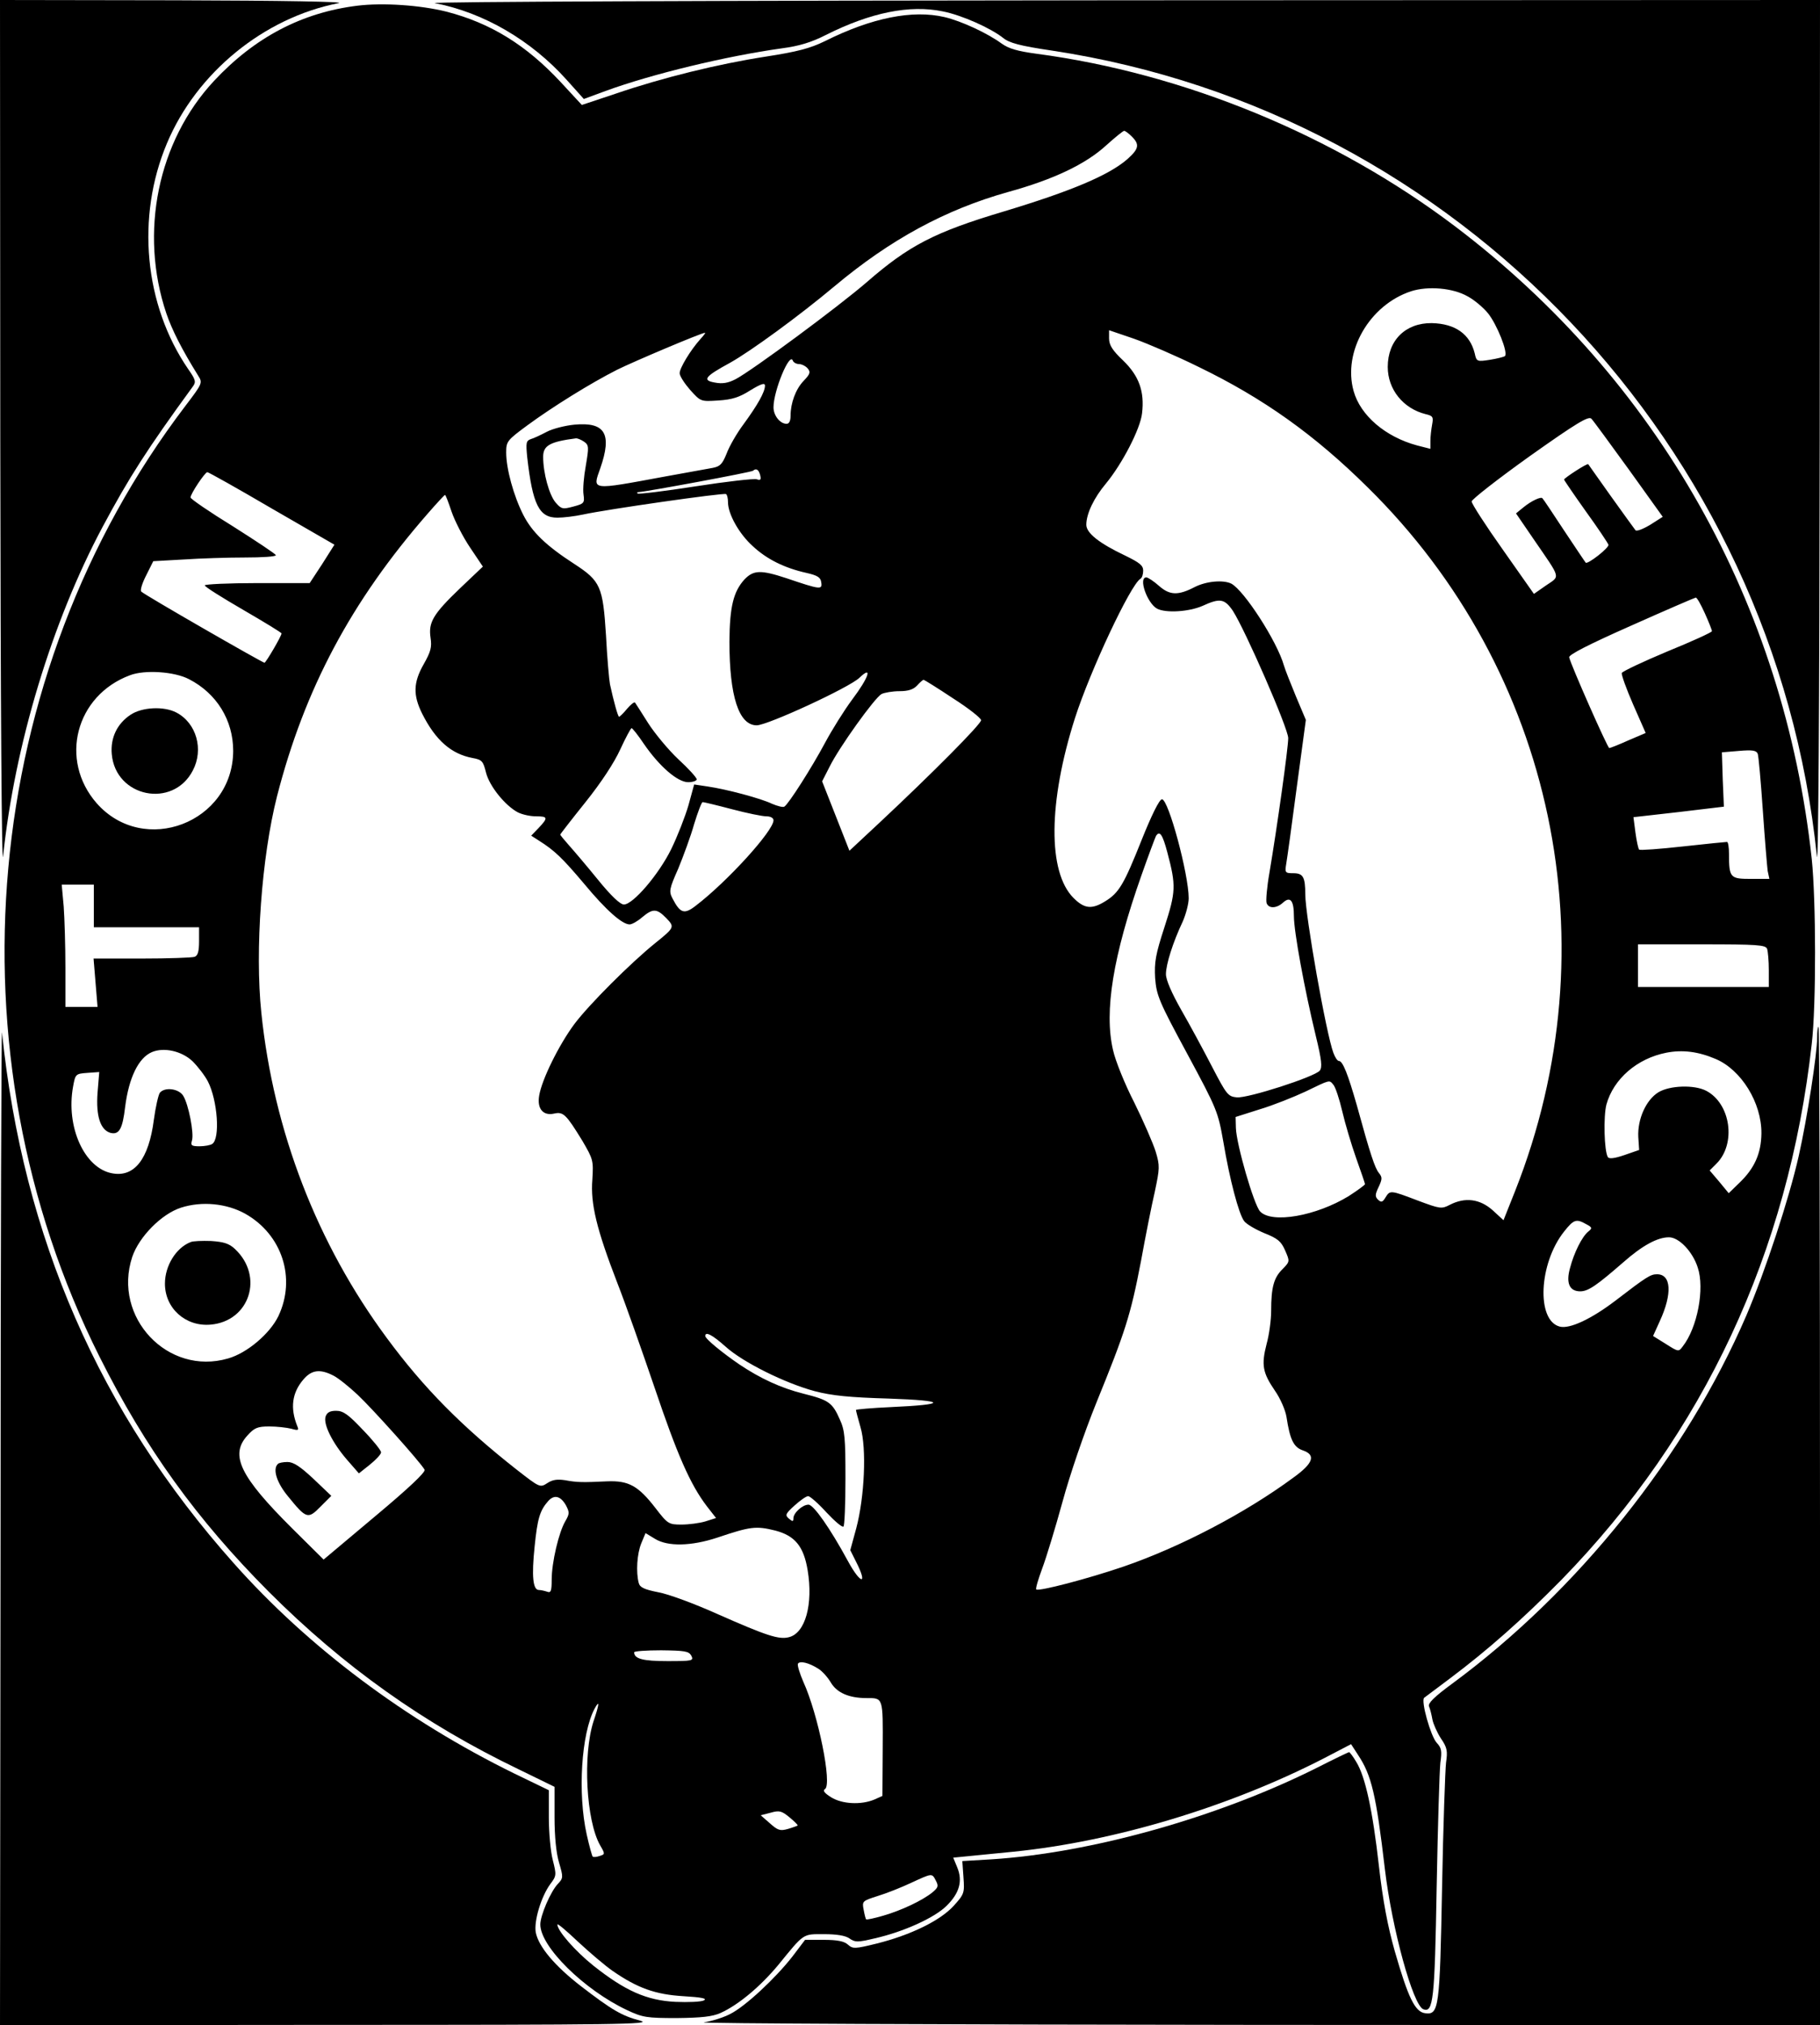
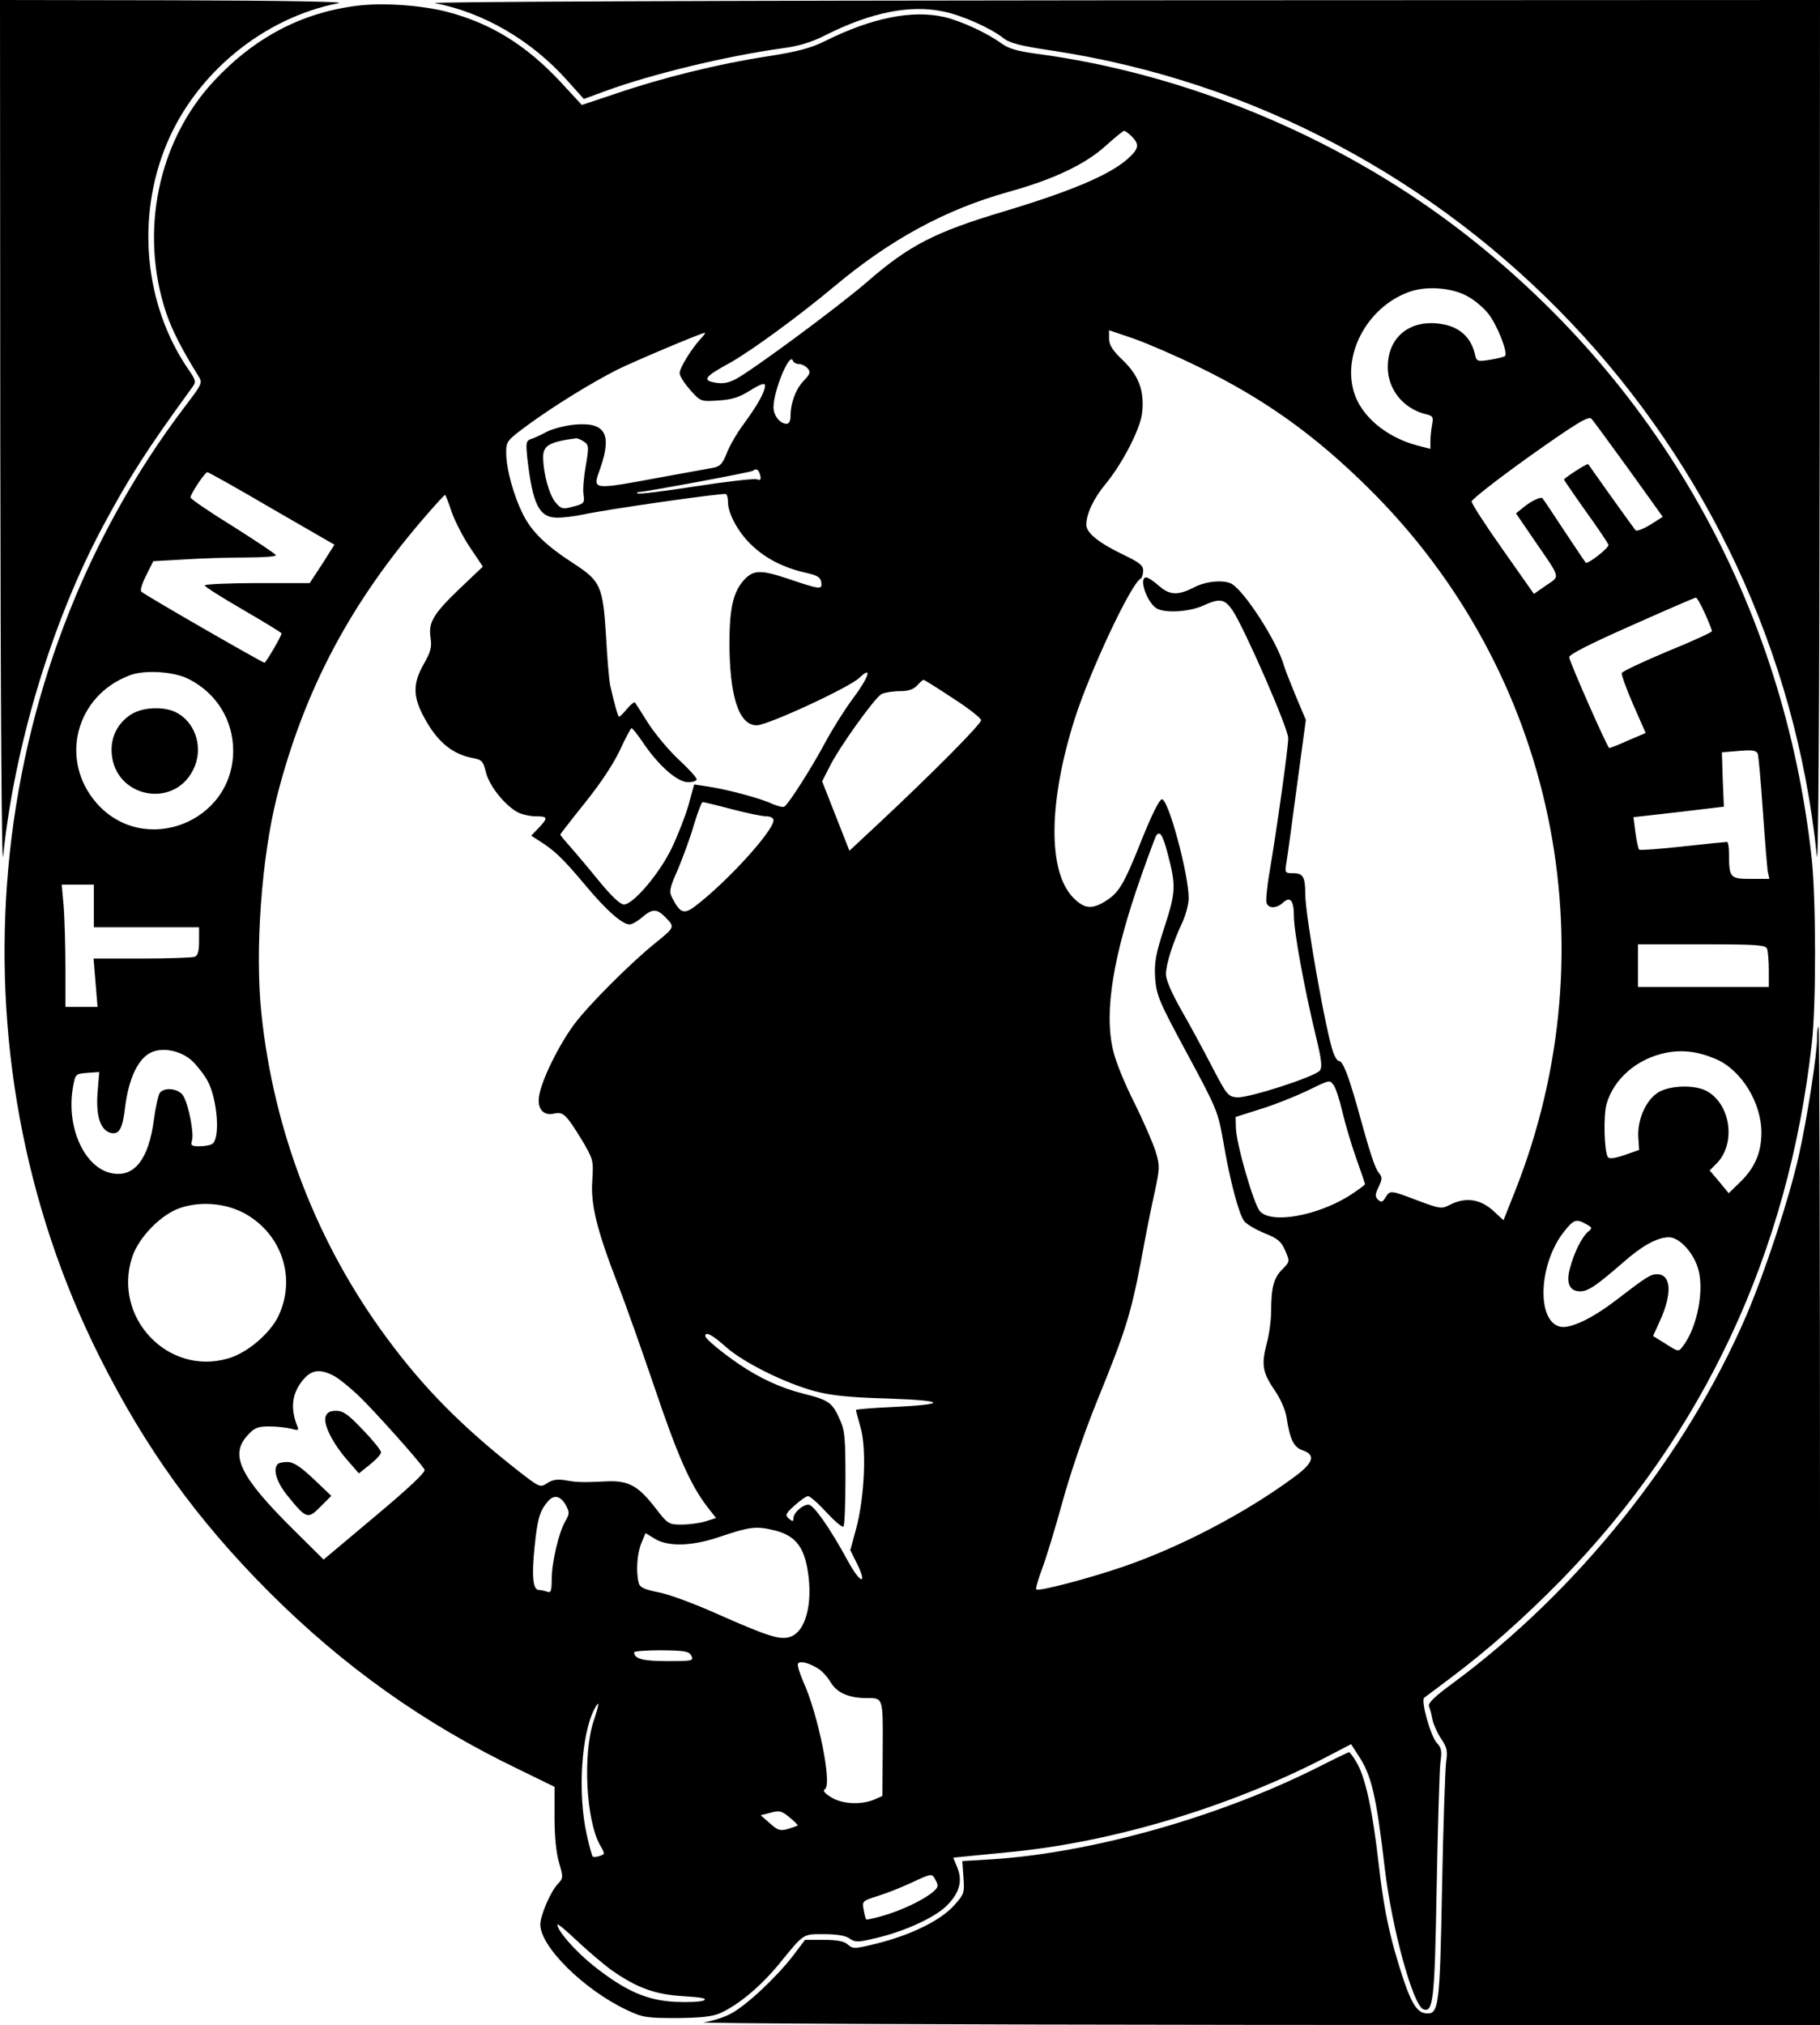
<svg xmlns="http://www.w3.org/2000/svg" version="1.0" width="640pt" height="712pt" viewBox="0 0 640 712" preserveAspectRatio="xMidYMid meet">
  <g transform="translate(0,712) scale(0.1,-0.1)" fill="#000000" stroke="none">
    <path d="M1 5573 c1 -945 5 -1515 10 -1463 40 388 172 825 350 1158 92 172 155 271 317 493 12 16 10 24 -16 61 -155 226 -184 535 -75 794 104 248 341 442 604 493 27 5 -194 9 -573 10 l-618 1 1 -1547z" />
    <path d="M1529 7109 c172 -33 339 -131 463 -269 l61 -68 76 28 c164 60 426 123 620 150 61 8 104 21 155 47 157 79 295 107 411 83 67 -13 169 -59 212 -93 22 -18 58 -28 173 -45 1427 -216 2541 -1390 2689 -2832 5 -52 9 518 10 1463 l1 1547 -2457 -1 c-1421 -1 -2439 -5 -2414 -10z" />
    <path d="M1257 7100 c-195 -24 -361 -111 -504 -264 -198 -212 -264 -533 -168 -818 20 -58 53 -124 112 -219 16 -25 15 -27 -45 -106 -720 -946 -840 -2271 -302 -3343 161 -321 341 -571 595 -826 262 -262 545 -464 880 -625 l125 -61 0 -107 c0 -69 6 -127 16 -160 15 -51 15 -54 -5 -75 -25 -27 -61 -110 -61 -142 0 -78 154 -230 305 -301 55 -26 70 -28 175 -28 87 1 125 5 154 18 62 28 139 92 203 169 92 113 85 108 161 108 44 0 75 -5 89 -15 20 -14 29 -14 88 0 102 23 210 72 253 114 46 45 58 88 38 136 l-14 34 51 5 c29 3 102 10 162 16 355 36 760 158 1092 329 l94 49 24 -37 c48 -72 64 -139 95 -403 25 -210 99 -478 135 -492 35 -13 40 30 47 429 4 215 10 412 13 438 6 41 4 52 -13 70 -21 23 -56 147 -44 158 4 3 45 34 92 69 133 100 254 207 391 346 499 512 798 1150 880 1884 16 138 15 505 0 650 -97 896 -541 1684 -1254 2224 -423 320 -952 538 -1472 607 -67 9 -98 18 -123 36 -49 36 -141 79 -201 93 -112 26 -255 -2 -421 -85 -51 -25 -97 -37 -207 -54 -168 -26 -363 -74 -527 -130 l-120 -40 -74 80 c-122 131 -247 208 -402 248 -92 23 -223 32 -313 21z m2723 -460 c28 -28 25 -43 -15 -79 -65 -57 -198 -113 -437 -185 -241 -72 -332 -119 -480 -248 -102 -88 -401 -309 -461 -341 -27 -14 -47 -17 -73 -12 -46 8 -36 21 54 70 73 41 243 165 367 269 196 164 389 269 610 331 160 44 273 98 345 164 30 27 58 50 63 51 4 0 16 -9 27 -20z m1181 -562 c23 -12 56 -40 72 -60 31 -39 71 -138 59 -150 -4 -3 -28 -9 -53 -13 -45 -7 -47 -6 -53 22 -17 69 -69 105 -151 107 -93 1 -155 -61 -155 -154 0 -79 54 -146 133 -166 26 -6 28 -10 23 -37 -3 -16 -6 -42 -6 -57 l0 -28 -47 12 c-111 30 -199 105 -223 191 -39 139 56 303 202 351 59 19 147 12 199 -18z m-946 -248 c227 -110 407 -238 594 -423 657 -646 860 -1612 519 -2474 l-41 -103 -38 35 c-45 40 -97 47 -151 19 -29 -15 -34 -14 -112 15 -97 37 -98 37 -114 11 -10 -17 -15 -18 -26 -8 -11 11 -11 18 2 45 13 28 13 34 1 49 -14 17 -30 64 -78 239 -31 108 -49 155 -63 155 -5 0 -13 12 -19 28 -25 65 -99 483 -99 558 0 61 -8 74 -42 74 -29 0 -30 2 -25 33 3 17 20 139 37 269 l32 237 -35 83 c-19 46 -38 94 -42 108 -24 85 -140 264 -185 288 -28 14 -88 9 -129 -12 -58 -30 -87 -29 -124 3 -19 17 -40 31 -46 31 -29 0 3 -91 38 -110 31 -16 112 -11 160 10 61 28 77 25 106 -17 44 -68 195 -414 195 -448 0 -35 -39 -313 -66 -473 -9 -51 -13 -99 -10 -107 7 -20 35 -19 57 1 26 24 39 9 39 -47 0 -54 37 -256 77 -421 21 -86 23 -110 14 -122 -18 -22 -254 -98 -292 -94 -31 3 -36 10 -87 108 -30 58 -78 147 -108 199 -34 60 -54 106 -54 126 0 34 24 111 59 185 11 25 21 62 21 82 0 84 -71 348 -94 348 -9 0 -37 -57 -71 -142 -63 -158 -80 -187 -129 -217 -47 -29 -73 -26 -111 12 -91 91 -89 337 5 632 54 168 195 468 230 490 6 3 10 16 10 29 0 18 -13 28 -62 52 -93 44 -138 80 -138 109 0 39 27 95 69 145 57 69 121 192 127 247 9 76 -10 131 -67 186 -37 35 -49 54 -49 77 l0 29 88 -30 c48 -17 150 -61 227 -99z m-1752 98 c-35 -39 -73 -102 -73 -120 0 -10 17 -36 37 -59 37 -41 37 -41 99 -37 48 3 74 11 113 36 38 23 51 27 51 16 0 -22 -26 -68 -75 -135 -24 -32 -51 -79 -60 -104 -15 -37 -23 -45 -49 -50 -17 -3 -94 -17 -171 -31 -260 -48 -252 -49 -224 30 42 121 17 163 -91 153 -32 -3 -76 -14 -97 -25 -21 -11 -46 -23 -57 -26 -16 -6 -17 -13 -12 -64 19 -167 42 -212 106 -212 22 0 62 5 90 11 82 18 494 77 503 72 4 -2 7 -15 7 -29 0 -41 39 -111 87 -154 49 -46 112 -77 188 -94 40 -9 51 -16 53 -34 4 -26 -4 -25 -122 15 -91 30 -116 29 -148 -4 -39 -43 -52 -96 -53 -218 0 -193 33 -295 96 -295 38 0 326 133 361 167 48 46 33 1 -25 -76 -29 -39 -72 -108 -96 -153 -46 -86 -128 -215 -143 -224 -5 -3 -24 2 -43 10 -39 19 -159 51 -227 61 l-47 7 -20 -73 c-12 -41 -39 -110 -61 -155 -44 -89 -134 -194 -166 -194 -13 0 -45 30 -92 88 -39 48 -85 102 -102 121 -16 18 -30 35 -30 37 0 1 40 53 89 114 56 70 101 139 122 185 19 41 37 75 40 75 3 0 23 -25 43 -55 55 -80 119 -135 156 -135 16 0 30 5 30 10 0 6 -29 38 -65 71 -35 33 -83 91 -106 127 -23 37 -44 69 -46 72 -3 3 -15 -7 -28 -22 -13 -16 -26 -28 -28 -28 -4 0 -19 54 -32 114 -3 15 -10 93 -14 172 -11 172 -19 191 -111 251 -99 64 -149 112 -180 173 -34 67 -60 162 -60 219 0 39 3 43 75 96 87 64 222 148 315 195 56 28 297 130 309 130 3 0 -5 -10 -16 -22z m347 -88 c9 0 23 -7 30 -15 11 -13 9 -20 -14 -44 -28 -29 -46 -78 -46 -123 0 -18 -5 -28 -14 -28 -23 0 -46 29 -46 58 0 58 57 196 68 164 2 -6 12 -12 22 -12z m2918 -371 l119 -166 -44 -28 c-25 -15 -48 -24 -52 -19 -4 5 -43 59 -86 119 -43 61 -79 111 -80 113 -4 4 -85 -49 -85 -54 0 -2 34 -52 76 -111 42 -58 78 -112 80 -118 4 -10 -74 -71 -80 -63 -2 2 -36 53 -76 113 -40 61 -74 112 -76 113 -5 7 -39 -9 -66 -31 l-27 -22 65 -95 c94 -137 91 -124 41 -158 l-43 -30 -109 155 c-61 86 -110 162 -110 170 0 7 92 79 204 159 165 117 207 142 217 132 7 -7 66 -88 132 -179z m-3674 98 c17 -12 17 -19 6 -84 -7 -38 -11 -84 -8 -102 4 -29 2 -32 -36 -42 -37 -10 -42 -9 -62 14 -23 27 -44 104 -44 161 0 40 24 53 116 65 5 0 18 -5 28 -12z m619 -117 c4 -16 2 -20 -12 -15 -10 3 -107 -8 -216 -25 -109 -17 -200 -28 -203 -25 -3 3 -1 5 4 5 20 0 398 70 402 75 11 10 20 4 25 -15z m-1717 -118 l220 -127 -43 -68 -44 -67 -184 0 c-102 0 -185 -4 -185 -8 0 -5 61 -43 135 -86 74 -43 135 -80 135 -83 0 -9 -55 -103 -60 -103 -7 0 -423 239 -433 250 -5 4 3 30 17 57 l25 50 107 6 c59 4 156 7 216 7 59 0 108 3 108 8 0 4 -68 49 -150 101 -83 51 -150 97 -150 102 0 13 51 89 59 89 4 0 106 -57 227 -128z m632 -11 c11 -32 40 -89 65 -126 l45 -67 -80 -76 c-95 -91 -112 -120 -104 -174 5 -33 1 -49 -24 -93 -37 -65 -38 -109 -5 -175 47 -93 102 -141 177 -155 33 -6 37 -11 47 -51 12 -48 67 -116 112 -140 16 -8 44 -14 64 -14 42 0 43 -5 9 -41 l-26 -27 28 -18 c54 -34 82 -61 158 -151 77 -93 134 -143 160 -143 8 0 28 11 44 25 38 32 52 31 85 -3 30 -31 29 -33 -38 -87 -87 -70 -234 -217 -285 -285 -55 -74 -115 -196 -124 -252 -8 -46 14 -72 53 -63 32 7 42 -3 99 -96 38 -65 39 -69 35 -136 -7 -85 15 -175 88 -364 29 -74 87 -239 131 -368 79 -234 125 -340 184 -417 l32 -41 -38 -12 c-20 -6 -58 -11 -84 -11 -44 0 -48 2 -91 58 -61 79 -95 97 -170 94 -86 -4 -105 -4 -148 4 -27 4 -44 2 -62 -10 -26 -17 -27 -16 -108 47 -192 151 -327 287 -456 462 -246 332 -399 728 -442 1144 -23 220 1 548 55 761 97 378 261 686 529 993 32 37 60 67 62 67 2 0 12 -26 23 -59z m4407 -357 c14 -31 25 -59 25 -63 0 -4 -70 -36 -156 -71 -86 -36 -158 -70 -161 -76 -2 -6 16 -56 40 -111 l44 -100 -61 -26 c-33 -15 -64 -27 -67 -27 -6 0 -135 292 -141 319 -2 9 68 45 217 111 121 54 223 98 228 99 4 1 18 -24 32 -55z m-5330 -232 c97 -50 155 -144 155 -252 -1 -252 -314 -372 -480 -184 -133 152 -74 379 117 450 52 20 157 13 208 -14z m2686 -67 c55 -35 99 -70 99 -77 0 -14 -173 -188 -359 -362 l-104 -97 -48 122 -48 122 26 51 c34 69 159 243 183 256 10 5 39 10 63 10 31 0 49 6 62 20 10 11 20 20 23 20 2 0 49 -29 103 -65z m2848 -395 c7 -102 15 -197 17 -212 l6 -28 -65 0 c-73 0 -77 4 -77 88 0 23 -3 42 -7 42 -5 0 -74 -7 -156 -16 -81 -9 -150 -14 -153 -11 -3 3 -9 30 -13 60 l-7 54 159 18 159 19 -4 95 -3 96 60 5 c47 4 61 2 66 -10 3 -8 11 -98 18 -200z m-3625 5 c53 -14 107 -25 121 -25 15 0 25 -6 25 -14 0 -37 -163 -216 -273 -300 -41 -32 -55 -27 -82 25 -13 25 -12 33 20 105 18 44 44 114 56 157 13 42 26 77 30 77 4 0 50 -11 103 -25z m1531 -152 c31 -117 30 -138 -10 -262 -32 -98 -36 -124 -33 -180 5 -61 13 -81 113 -266 105 -195 108 -203 127 -310 22 -131 54 -253 73 -278 7 -10 39 -29 70 -42 48 -19 60 -29 74 -61 17 -39 17 -39 -9 -66 -31 -30 -40 -65 -40 -147 0 -31 -7 -84 -16 -116 -19 -74 -14 -101 29 -164 19 -27 37 -68 41 -93 12 -79 25 -106 57 -117 47 -16 38 -45 -33 -96 -168 -124 -397 -244 -598 -313 -123 -42 -298 -88 -306 -80 -3 3 7 36 21 74 14 37 46 142 71 233 26 96 77 245 120 351 101 248 120 307 156 495 16 88 38 199 49 246 17 81 18 90 3 140 -9 29 -43 107 -75 172 -33 64 -67 148 -75 185 -32 136 0 332 100 615 25 71 48 132 51 138 13 20 23 6 40 -58z m-3775 -188 l0 -75 185 0 185 0 0 -49 c0 -35 -4 -51 -16 -55 -9 -3 -92 -6 -185 -6 l-170 0 7 -85 7 -85 -57 0 -56 0 0 138 c0 77 -3 173 -6 215 l-7 77 57 0 56 0 0 -75z m5884 -151 c3 -9 6 -42 6 -75 l0 -59 -230 0 -230 0 0 75 0 75 224 0 c195 0 225 -2 230 -16z m-5537 -395 c19 -19 43 -50 54 -71 34 -66 44 -202 15 -220 -6 -4 -26 -8 -44 -8 -29 0 -32 3 -27 20 8 25 -12 128 -31 158 -16 25 -65 31 -82 10 -5 -7 -15 -50 -21 -95 -18 -139 -69 -203 -147 -188 -97 18 -163 163 -137 305 8 44 9 45 50 48 l42 3 -6 -73 c-6 -82 10 -131 46 -141 30 -7 42 14 51 91 13 103 47 173 94 193 42 18 105 4 143 -32z m5356 8 c90 -38 162 -154 161 -262 -1 -70 -24 -123 -79 -175 l-36 -35 -33 40 -34 40 24 24 c70 70 50 211 -36 256 -42 22 -128 19 -168 -5 -44 -27 -74 -95 -71 -157 l3 -46 -52 -18 c-35 -12 -54 -14 -58 -7 -13 21 -16 143 -5 185 25 90 108 162 211 182 57 11 112 4 173 -22z m-1344 -91 c7 -8 21 -50 31 -93 10 -43 32 -117 49 -165 17 -47 31 -89 31 -91 0 -3 -26 -22 -57 -42 -114 -70 -271 -98 -312 -54 -22 24 -83 235 -85 293 l-1 39 85 27 c47 14 119 43 160 62 89 43 84 42 99 24z m-3827 -453 c130 -73 180 -227 117 -360 -30 -62 -110 -130 -177 -149 -212 -62 -407 145 -337 357 24 71 103 151 171 173 74 24 161 15 226 -21z m4716 -37 c21 -11 22 -14 7 -26 -22 -18 -50 -74 -64 -128 -15 -53 -2 -82 36 -82 28 0 58 21 150 101 68 60 121 89 162 89 35 0 83 -50 101 -106 25 -74 -1 -212 -53 -278 -14 -19 -15 -19 -59 9 l-45 28 24 53 c44 96 40 164 -10 164 -23 0 -36 -8 -148 -94 -83 -63 -159 -99 -194 -90 -83 21 -74 222 15 334 34 43 43 46 78 26z m-3027 -430 c62 -56 210 -129 314 -157 61 -16 124 -22 260 -26 206 -7 209 -21 8 -30 -68 -3 -123 -8 -123 -10 0 -3 7 -30 16 -61 22 -74 14 -246 -15 -355 l-21 -77 20 -40 c43 -84 17 -82 -29 3 -62 114 -120 197 -138 197 -21 0 -53 -29 -53 -48 0 -12 -3 -12 -16 -1 -14 12 -12 17 20 46 20 18 41 33 48 33 6 0 36 -26 64 -57 29 -31 56 -54 60 -50 4 3 7 80 7 169 0 142 -2 169 -20 208 -26 59 -39 68 -127 90 -80 20 -153 54 -226 103 -60 41 -120 90 -120 100 0 17 25 4 71 -37z m-1379 -102 c18 -9 56 -40 86 -68 51 -48 220 -236 235 -263 5 -8 -58 -67 -174 -164 l-181 -152 -110 109 c-184 183 -220 258 -159 326 25 28 36 33 78 33 26 0 61 -4 77 -8 25 -7 28 -6 21 10 -25 63 -18 116 21 162 29 35 59 39 106 15z m818 -456 c13 -25 13 -30 -2 -56 -23 -39 -48 -145 -48 -206 0 -40 -3 -47 -16 -42 -9 3 -22 6 -29 6 -21 0 -26 48 -15 153 10 98 18 126 48 160 21 23 43 18 62 -15z m736 -89 c69 -18 100 -55 114 -139 20 -120 -8 -222 -66 -236 -35 -9 -78 5 -250 81 -80 36 -174 71 -209 77 -50 10 -65 17 -69 33 -10 38 -6 102 9 139 l15 36 33 -20 c45 -28 128 -26 219 4 116 39 136 42 204 25z m-295 -440 c9 -18 4 -19 -84 -19 -86 0 -117 8 -117 31 0 4 43 7 95 7 83 -1 97 -3 106 -19z m447 -46 c13 -8 33 -30 44 -49 21 -35 63 -54 125 -54 59 0 58 4 57 -177 l-1 -167 -29 -13 c-46 -19 -112 -16 -151 8 -24 15 -31 24 -22 29 26 16 -24 263 -76 377 -13 30 -22 59 -19 64 7 11 39 3 72 -18z m-791 -185 c-38 -118 -26 -348 23 -435 18 -31 18 -32 -1 -38 -11 -4 -23 -5 -25 -2 -2 2 -12 37 -21 78 -32 144 -19 354 28 442 18 33 17 17 -4 -45z m718 -366 c-1 -1 -17 -7 -34 -12 -28 -8 -36 -5 -64 20 l-32 28 35 9 c31 9 39 6 66 -16 17 -14 30 -27 29 -29z m486 -194 c10 -19 8 -24 -12 -41 -36 -29 -108 -63 -173 -82 -31 -9 -59 -15 -60 -13 -2 1 -6 17 -9 34 -6 30 -4 31 49 48 30 9 83 30 117 46 76 35 74 35 88 8z m-1137 -317 c88 -61 151 -83 248 -89 66 -4 86 -8 73 -15 -10 -5 -55 -7 -100 -5 -101 5 -177 39 -288 127 -64 51 -127 123 -127 145 0 5 33 -23 73 -61 41 -38 95 -84 121 -102z" />
    <path d="M459 4607 c-47 -31 -71 -81 -66 -138 13 -152 215 -193 285 -58 39 74 13 167 -58 204 -44 23 -121 19 -161 -8z" />
-     <path d="M670 2753 c-51 -20 -90 -83 -90 -146 0 -87 73 -152 161 -144 137 12 188 170 85 266 -20 19 -39 25 -84 28 -31 1 -64 0 -72 -4z" />
    <path d="M1145 2140 c-9 -27 24 -93 76 -153 l41 -47 39 31 c21 17 39 36 39 43 0 7 -29 43 -64 79 -51 54 -69 67 -94 67 -22 0 -32 -6 -37 -20z" />
    <path d="M977 1973 c-19 -18 -4 -66 36 -114 64 -79 70 -81 114 -36 l38 38 -63 60 c-46 43 -70 59 -91 59 -15 0 -31 -3 -34 -7z" />
-     <path d="M2 1763 l-2 -1763 1153 1 c1028 0 1146 2 1098 15 -65 17 -100 38 -208 121 -93 72 -149 139 -159 189 -7 40 19 126 51 170 22 29 22 32 9 84 -8 30 -14 97 -14 150 l0 96 -122 59 c-381 187 -724 444 -986 739 -473 531 -741 1146 -815 1866 -2 19 -5 -758 -5 -1727z" />
    <path d="M6390 3473 c0 -58 -35 -285 -65 -418 -34 -150 -117 -403 -184 -560 -213 -494 -592 -968 -1034 -1294 -64 -47 -86 -69 -82 -80 4 -9 9 -29 12 -46 3 -16 17 -47 30 -67 22 -32 24 -44 18 -85 -3 -26 -10 -223 -14 -438 -8 -426 -11 -449 -59 -443 -36 4 -60 54 -107 217 -25 88 -42 177 -56 300 -22 196 -48 316 -80 367 -11 19 -23 34 -25 34 -2 0 -54 -25 -115 -56 -348 -174 -794 -299 -1144 -321 l-101 -6 4 -57 c4 -55 3 -59 -34 -100 -47 -52 -151 -103 -271 -133 -77 -19 -84 -19 -101 -4 -13 12 -37 17 -85 17 l-66 0 -44 -58 c-59 -76 -167 -177 -220 -203 -23 -12 -64 -25 -92 -29 -27 -4 844 -8 1938 -9 l1987 -1 0 1755 c0 965 -2 1755 -5 1755 -3 0 -5 -17 -5 -37z" />
  </g>
</svg>